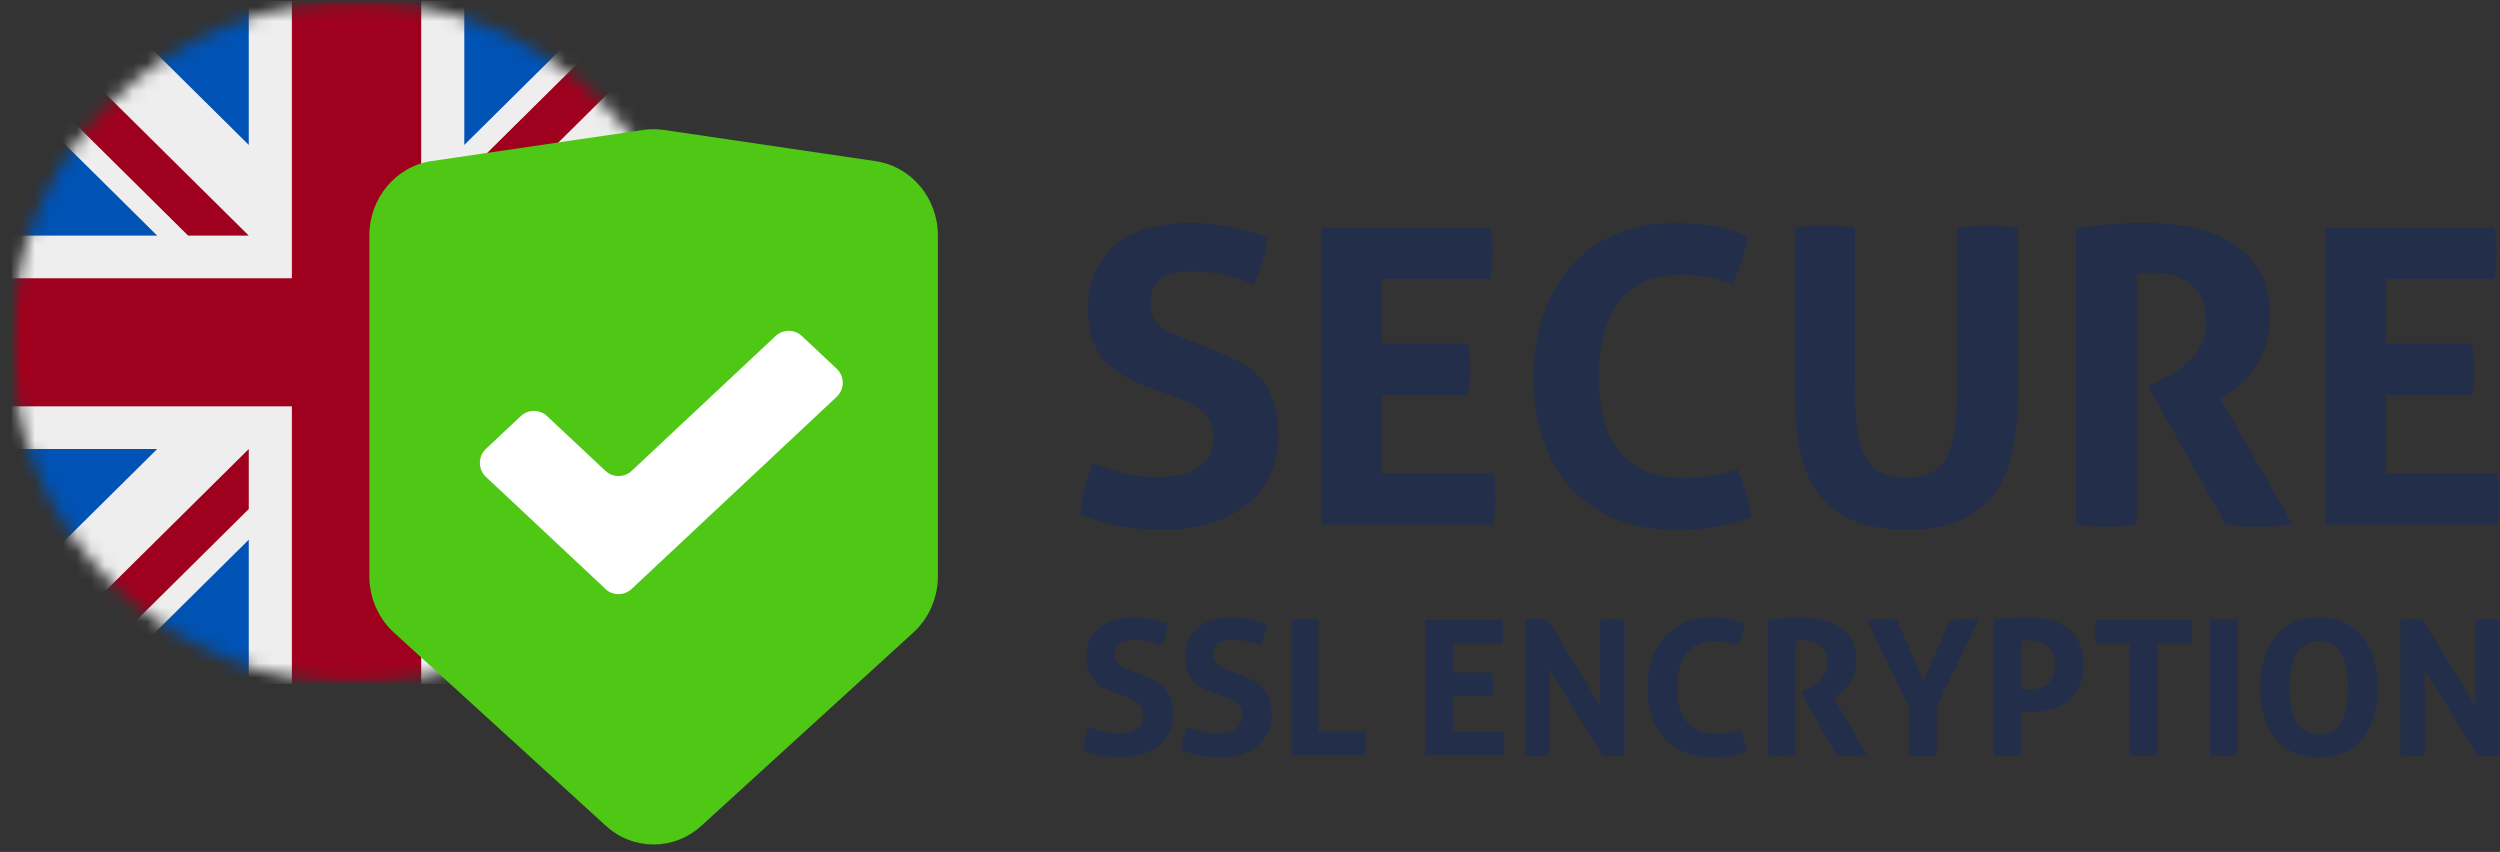
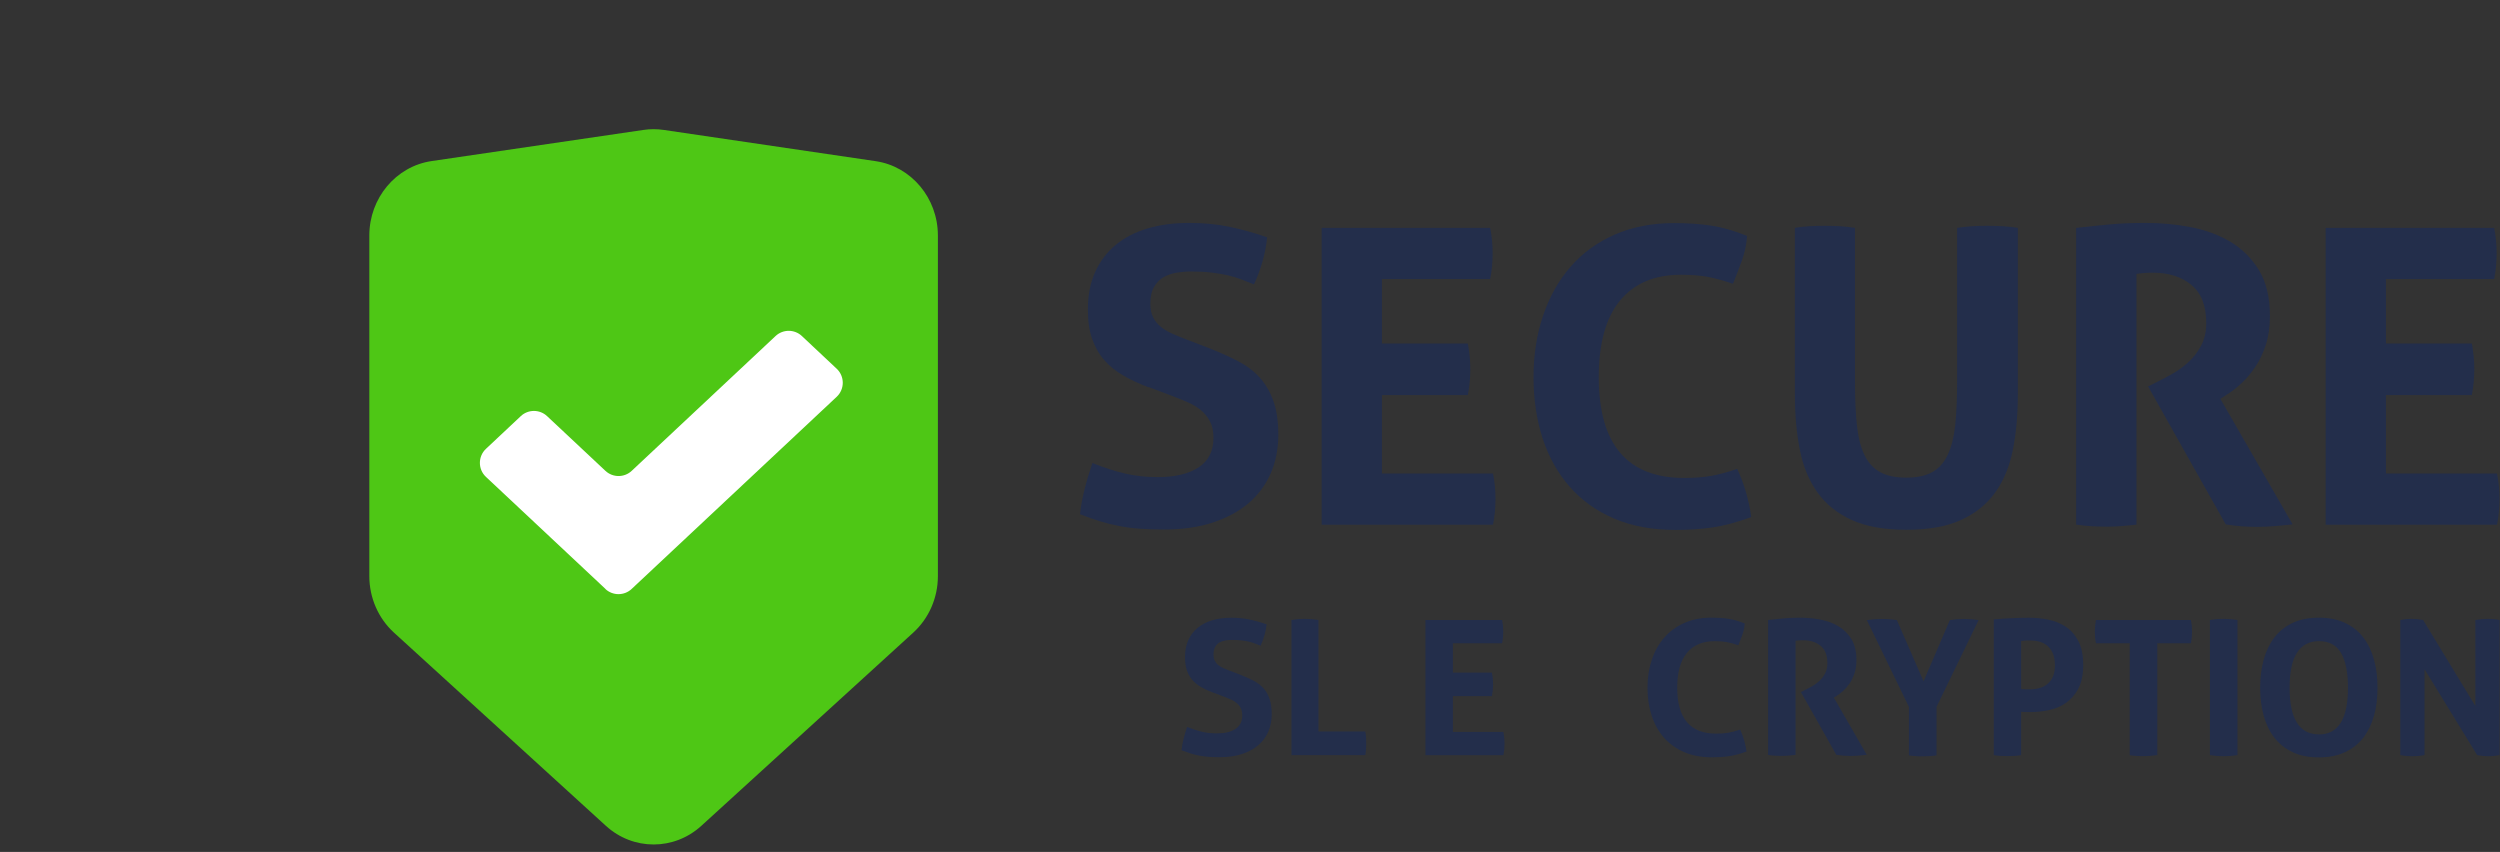
<svg xmlns="http://www.w3.org/2000/svg" width="179" height="61" viewBox="0 0 179 61" fill="none">
  <rect x="0" y="0" width="179" height="61" fill="#333333" stroke="none" />
  <mask id="mask0_218_2658" style="mask-type:luminance" maskUnits="userSpaceOnUse" x="0" y="0" width="51" height="49">
-     <path d="M50.22 0.066H0.836V48.962H50.22V0.066Z" fill="white" />
+     <path d="M50.22 0.066H0.836H50.22V0.066Z" fill="white" />
  </mask>
  <g mask="url(#mask0_218_2658)">
    <mask id="mask1_218_2658" style="mask-type:alpha" maskUnits="userSpaceOnUse" x="0" y="0" width="51" height="49">
      <path d="M25.528 48.958C39.165 48.958 50.22 38.013 50.22 24.51C50.22 11.008 39.165 0.062 25.528 0.062C11.891 0.062 0.836 11.008 0.836 24.51C0.836 38.013 11.891 48.958 25.528 48.958Z" fill="white" />
    </mask>
    <g mask="url(#mask1_218_2658)">
-       <path d="M0.836 0.062L1.607 2.163L0.836 4.36V6.556L3.922 11.713L0.836 16.87V19.926L3.922 24.51L0.836 29.094V32.15L3.922 37.307L0.836 42.464V48.958L2.958 48.194L5.176 48.958H7.395L12.603 45.902L17.811 48.958H20.898L25.528 45.902L30.157 48.958H33.244L38.453 45.902L43.661 48.958H50.22L49.448 46.857L50.22 44.661V42.464L47.133 37.307L50.22 32.15V29.094L47.133 24.51L50.22 19.926V16.87L47.133 11.713L50.22 6.556V0.062L48.098 0.826L45.879 0.062H43.661L38.453 3.118L33.244 0.062H30.157L25.528 3.118L20.898 0.062H17.811L12.603 3.118L7.395 0.062H0.836Z" fill="#EEEEEE" />
-       <path d="M33.244 0.062V10.376L43.661 0.062H33.244ZM50.22 6.556L39.803 16.87H50.22V6.556ZM0.836 16.87H11.253L0.836 6.556V16.87ZM7.395 0.062L17.811 10.376V0.062H7.395ZM17.811 48.958V38.644L7.395 48.958H17.811ZM0.836 42.464L11.253 32.15H0.836V42.464ZM50.22 32.15H39.803L50.22 42.464V32.15ZM43.661 48.958L33.244 38.644V48.958H43.661Z" fill="#0052B4" />
      <path d="M0.836 0.062V4.36L13.471 16.87H17.811L0.836 0.062ZM20.898 0.062V19.926H0.836V29.094H20.898V48.958H30.157V29.094H50.22V19.926H30.157V0.062H20.898ZM45.879 0.062L33.244 12.573V16.87L50.22 0.062H45.879ZM17.811 32.15L0.836 48.958H5.176L17.811 36.448V32.15ZM33.244 32.15L50.22 48.958V44.661L37.584 32.15H33.244Z" fill="#9F001D" />
    </g>
  </g>
  <g clip-path="url(#clip0_218_2658)">
    <path d="M63.033 31.199C63.033 40.164 55.764 47.433 46.799 47.433C37.834 47.433 30.565 40.164 30.565 31.199C30.565 22.234 37.834 14.965 46.799 14.965C55.764 14.965 63.033 22.234 63.033 31.199Z" fill="#468B96" />
    <path d="M65.392 45.292L50.217 59.128C48.262 60.91 45.335 60.91 43.38 59.128L28.204 45.292C27.087 44.271 26.444 42.797 26.444 41.252V16.863C26.444 14.185 28.345 11.911 30.899 11.533L46.069 9.303C46.55 9.232 47.041 9.232 47.522 9.303L62.697 11.539C65.252 11.916 67.153 14.185 67.153 16.863V41.252C67.153 42.802 66.51 44.271 65.392 45.292Z" fill="#4EC715" />
    <path d="M43.352 42.168L34.797 34.148C34.214 33.603 34.214 32.679 34.797 32.134L37.287 29.796C37.816 29.299 38.643 29.299 39.172 29.796L43.347 33.711C43.876 34.208 44.702 34.208 45.231 33.711L55.53 24.06C56.059 23.563 56.886 23.563 57.415 24.06L59.905 26.399C60.488 26.944 60.488 27.867 59.905 28.413L45.226 42.168C44.697 42.665 43.87 42.665 43.341 42.168H43.352Z" fill="white" />
    <path d="M82.24 27.734C81.57 27.48 80.971 27.199 80.436 26.892C79.901 26.584 79.448 26.222 79.075 25.795C78.702 25.374 78.411 24.866 78.2 24.272C77.989 23.678 77.892 22.971 77.892 22.145C77.892 21.14 78.065 20.254 78.411 19.482C78.756 18.715 79.242 18.067 79.874 17.543C80.506 17.019 81.262 16.625 82.153 16.361C83.039 16.096 84.038 15.961 85.14 15.961C86.144 15.961 87.084 16.047 87.964 16.226C88.839 16.404 89.763 16.658 90.729 16.992C90.61 18.137 90.297 19.261 89.784 20.362C89.487 20.244 89.19 20.125 88.882 20.006C88.574 19.887 88.25 19.79 87.905 19.709C87.559 19.628 87.17 19.569 86.738 19.515C86.306 19.466 85.809 19.439 85.258 19.439C84.924 19.439 84.584 19.471 84.238 19.525C83.892 19.585 83.584 19.693 83.309 19.849C83.034 20.006 82.807 20.238 82.629 20.546C82.45 20.854 82.364 21.253 82.364 21.745C82.364 22.139 82.434 22.469 82.569 22.733C82.704 22.998 82.893 23.225 83.131 23.414C83.368 23.603 83.633 23.759 83.93 23.889C84.227 24.018 84.524 24.143 84.816 24.256L86.593 24.937C87.343 25.234 88.024 25.536 88.634 25.855C89.244 26.168 89.763 26.562 90.184 27.021C90.605 27.486 90.94 28.047 91.172 28.706C91.41 29.365 91.528 30.18 91.528 31.147C91.528 32.114 91.345 33.07 90.983 33.896C90.616 34.722 90.092 35.435 89.401 36.024C88.71 36.612 87.856 37.077 86.841 37.412C85.826 37.747 84.659 37.914 83.336 37.914C82.688 37.914 82.105 37.892 81.592 37.855C81.079 37.817 80.593 37.752 80.128 37.66C79.664 37.574 79.204 37.46 78.751 37.32C78.297 37.185 77.822 37.012 77.331 36.818C77.39 36.245 77.498 35.651 77.655 35.03C77.811 34.409 78 33.783 78.216 33.151C79.043 33.486 79.826 33.739 80.555 33.907C81.284 34.074 82.061 34.161 82.893 34.161C84.135 34.161 85.113 33.928 85.82 33.464C86.528 33 86.884 32.297 86.884 31.347C86.884 30.872 86.798 30.477 86.63 30.164C86.463 29.851 86.247 29.581 85.982 29.365C85.718 29.149 85.415 28.965 85.08 28.82C84.746 28.674 84.4 28.528 84.043 28.393L82.24 27.712V27.734Z" fill="#232E4B" />
    <path d="M94.63 16.316H106.695C106.814 16.91 106.873 17.51 106.873 18.12C106.873 18.768 106.814 19.389 106.695 19.983H98.945V24.595H105.096C105.215 25.227 105.275 25.837 105.275 26.426C105.275 27.058 105.215 27.679 105.096 28.289H98.945V33.906H106.9C107.019 34.5 107.078 35.099 107.078 35.71C107.078 36.358 107.019 36.979 106.9 37.573H94.63V16.316Z" fill="#232E4B" />
    <path d="M124.381 33.562C124.635 34.113 124.851 34.68 125.019 35.263C125.186 35.847 125.31 36.43 125.386 37.024C124.36 37.397 123.436 37.645 122.621 37.764C121.8 37.883 120.92 37.942 119.975 37.942C118.3 37.942 116.832 37.672 115.568 37.127C114.304 36.586 113.246 35.825 112.387 34.847C111.528 33.87 110.886 32.714 110.448 31.375C110.016 30.036 109.8 28.578 109.8 27C109.8 25.424 110.027 23.96 110.481 22.61C110.934 21.26 111.588 20.093 112.446 19.105C113.305 18.117 114.358 17.35 115.611 16.799C116.864 16.248 118.29 15.973 119.883 15.973C120.828 15.973 121.703 16.032 122.502 16.151C123.301 16.27 124.165 16.518 125.089 16.891C125.051 17.485 124.932 18.057 124.732 18.619C124.533 19.181 124.317 19.748 124.079 20.32C123.388 20.082 122.777 19.915 122.248 19.818C121.714 19.721 121.087 19.672 120.358 19.672C118.468 19.672 117.01 20.288 115.994 21.519C114.979 22.75 114.471 24.581 114.471 27.006C114.471 31.818 116.513 34.221 120.59 34.221C121.319 34.221 121.962 34.172 122.513 34.075C123.064 33.978 123.685 33.811 124.376 33.573L124.381 33.562Z" fill="#232E4B" />
    <path d="M128.492 16.314C128.865 16.254 129.232 16.217 129.588 16.195C129.945 16.173 130.307 16.168 130.685 16.168C131.019 16.168 131.365 16.179 131.721 16.195C132.078 16.217 132.44 16.254 132.818 16.314V27.342C132.818 28.546 132.861 29.572 132.953 30.431C133.045 31.289 133.217 31.997 133.487 32.559C133.752 33.12 134.13 33.536 134.611 33.801C135.091 34.065 135.718 34.2 136.49 34.2C137.262 34.2 137.878 34.065 138.353 33.801C138.829 33.536 139.196 33.12 139.46 32.559C139.725 31.997 139.903 31.289 139.995 30.431C140.081 29.572 140.13 28.541 140.13 27.342V16.314C140.524 16.254 140.897 16.217 141.253 16.195C141.61 16.173 141.955 16.168 142.29 16.168C142.647 16.168 143.003 16.179 143.37 16.195C143.732 16.217 144.105 16.254 144.477 16.314V28.26C144.477 29.702 144.359 31.014 144.121 32.208C143.883 33.401 143.462 34.422 142.852 35.27C142.242 36.117 141.421 36.771 140.4 37.235C139.374 37.7 138.072 37.932 136.496 37.932C134.919 37.932 133.617 37.7 132.591 37.235C131.565 36.771 130.749 36.117 130.139 35.27C129.529 34.422 129.102 33.401 128.87 32.208C128.632 31.014 128.514 29.696 128.514 28.26V16.314H128.492Z" fill="#232E4B" />
    <path d="M148.657 16.317C149.527 16.22 150.337 16.134 151.098 16.064C151.86 15.993 152.702 15.961 153.625 15.961C154.711 15.961 155.78 16.058 156.833 16.258C157.887 16.458 158.837 16.803 159.685 17.306C160.533 17.808 161.219 18.488 161.742 19.347C162.266 20.206 162.526 21.297 162.526 22.614C162.526 23.403 162.428 24.099 162.229 24.699C162.029 25.298 161.78 25.828 161.472 26.281C161.165 26.735 160.835 27.124 160.484 27.448C160.128 27.772 159.793 28.037 159.48 28.231L158.977 28.555L164.151 37.547C163.757 37.585 163.341 37.628 162.909 37.666C162.477 37.703 162.034 37.725 161.58 37.725C160.83 37.725 160.09 37.666 159.361 37.547L153.804 27.669L154.511 27.313C154.787 27.178 155.121 27 155.516 26.778C155.91 26.562 156.288 26.292 156.655 25.963C157.017 25.639 157.33 25.244 157.584 24.78C157.838 24.316 157.968 23.77 157.968 23.138C157.968 21.896 157.611 20.983 156.904 20.4C156.196 19.817 155.278 19.525 154.155 19.525C153.723 19.525 153.328 19.552 152.972 19.612V37.563C152.616 37.601 152.265 37.639 151.908 37.666C151.552 37.698 151.206 37.709 150.871 37.709C150.536 37.709 150.18 37.698 149.807 37.682C149.435 37.66 149.046 37.622 148.652 37.563V16.317H148.657Z" fill="#232E4B" />
    <path d="M166.517 16.316H178.582C178.701 16.91 178.76 17.51 178.76 18.12C178.76 18.768 178.701 19.389 178.582 19.983H170.832V24.595H176.983C177.102 25.227 177.162 25.837 177.162 26.426C177.162 27.058 177.102 27.679 176.983 28.289H170.832V33.906H178.787C178.906 34.5 178.965 35.099 178.965 35.71C178.965 36.358 178.906 36.979 178.787 37.573H166.517V16.316Z" fill="#232E4B" />
-     <path d="M79.762 49.582C79.46 49.464 79.184 49.339 78.942 49.199C78.698 49.059 78.493 48.897 78.32 48.702C78.148 48.508 78.018 48.276 77.921 48.011C77.829 47.741 77.78 47.417 77.78 47.044C77.78 46.585 77.861 46.185 78.018 45.834C78.175 45.483 78.396 45.192 78.682 44.954C78.969 44.717 79.314 44.538 79.719 44.414C80.124 44.295 80.578 44.23 81.08 44.23C81.539 44.23 81.966 44.268 82.365 44.349C82.765 44.43 83.186 44.549 83.624 44.7C83.57 45.219 83.424 45.732 83.192 46.234C83.057 46.18 82.922 46.126 82.781 46.072C82.641 46.018 82.495 45.975 82.338 45.937C82.182 45.899 82.004 45.872 81.809 45.851C81.609 45.829 81.388 45.818 81.134 45.818C80.983 45.818 80.826 45.834 80.67 45.856C80.513 45.883 80.373 45.932 80.248 46.002C80.124 46.072 80.022 46.18 79.941 46.321C79.86 46.461 79.822 46.639 79.822 46.866C79.822 47.044 79.854 47.195 79.914 47.314C79.978 47.433 80.059 47.541 80.167 47.622C80.275 47.708 80.394 47.779 80.529 47.838C80.664 47.897 80.799 47.951 80.934 48.005L81.744 48.313C82.085 48.448 82.392 48.589 82.673 48.729C82.949 48.875 83.186 49.048 83.381 49.258C83.575 49.469 83.726 49.723 83.829 50.025C83.937 50.328 83.991 50.695 83.991 51.138C83.991 51.581 83.91 52.013 83.743 52.391C83.575 52.769 83.338 53.093 83.024 53.357C82.711 53.627 82.322 53.838 81.858 53.989C81.393 54.14 80.864 54.216 80.265 54.216C79.968 54.216 79.703 54.205 79.471 54.189C79.239 54.173 79.017 54.14 78.806 54.103C78.596 54.065 78.385 54.011 78.18 53.946C77.975 53.881 77.759 53.806 77.532 53.719C77.559 53.46 77.608 53.19 77.678 52.904C77.748 52.623 77.834 52.337 77.932 52.05C78.31 52.202 78.661 52.315 78.996 52.396C79.325 52.472 79.681 52.51 80.059 52.51C80.626 52.51 81.069 52.407 81.393 52.191C81.717 51.98 81.879 51.662 81.879 51.23C81.879 51.014 81.842 50.835 81.766 50.69C81.69 50.544 81.593 50.425 81.469 50.328C81.35 50.23 81.21 50.144 81.058 50.079C80.907 50.014 80.751 49.95 80.589 49.885L79.768 49.577L79.762 49.582Z" fill="#232E4B" />
    <path d="M86.828 49.582C86.525 49.464 86.25 49.339 86.007 49.199C85.764 49.059 85.558 48.897 85.386 48.702C85.213 48.508 85.083 48.276 84.986 48.011C84.894 47.741 84.846 47.417 84.846 47.044C84.846 46.585 84.927 46.185 85.083 45.834C85.24 45.483 85.461 45.192 85.748 44.954C86.034 44.717 86.379 44.538 86.784 44.414C87.189 44.295 87.643 44.23 88.145 44.23C88.604 44.23 89.031 44.268 89.431 44.349C89.83 44.43 90.251 44.549 90.689 44.7C90.635 45.219 90.489 45.732 90.257 46.234C90.122 46.18 89.987 46.126 89.847 46.072C89.706 46.018 89.56 45.975 89.404 45.937C89.247 45.899 89.069 45.872 88.874 45.851C88.675 45.829 88.453 45.818 88.199 45.818C88.048 45.818 87.891 45.834 87.735 45.856C87.578 45.883 87.438 45.932 87.314 46.002C87.189 46.072 87.087 46.18 87.006 46.321C86.925 46.461 86.887 46.639 86.887 46.866C86.887 47.044 86.919 47.195 86.979 47.314C87.044 47.433 87.125 47.541 87.233 47.622C87.341 47.708 87.459 47.779 87.594 47.838C87.73 47.897 87.865 47.951 87.999 48.005L88.81 48.313C89.15 48.448 89.458 48.589 89.739 48.729C90.014 48.875 90.251 49.048 90.446 49.258C90.64 49.469 90.792 49.723 90.894 50.025C91.002 50.328 91.056 50.695 91.056 51.138C91.056 51.581 90.975 52.013 90.808 52.391C90.64 52.769 90.403 53.093 90.09 53.357C89.776 53.627 89.387 53.838 88.923 53.989C88.459 54.14 87.929 54.216 87.33 54.216C87.033 54.216 86.768 54.205 86.536 54.189C86.304 54.173 86.082 54.14 85.872 54.103C85.661 54.065 85.45 54.011 85.245 53.946C85.04 53.881 84.824 53.806 84.597 53.719C84.624 53.46 84.673 53.19 84.743 52.904C84.813 52.623 84.9 52.337 84.997 52.05C85.375 52.202 85.726 52.315 86.061 52.396C86.39 52.472 86.747 52.51 87.125 52.51C87.692 52.51 88.135 52.407 88.459 52.191C88.783 51.98 88.945 51.662 88.945 51.23C88.945 51.014 88.907 50.835 88.831 50.69C88.756 50.544 88.658 50.425 88.534 50.328C88.415 50.23 88.275 50.144 88.124 50.079C87.972 50.014 87.816 49.95 87.654 49.885L86.833 49.577L86.828 49.582Z" fill="#232E4B" />
    <path d="M92.464 44.39C92.793 44.336 93.112 44.309 93.42 44.309C93.728 44.309 94.063 44.336 94.403 44.39V52.372H97.757C97.784 52.523 97.8 52.669 97.811 52.809C97.821 52.949 97.821 53.079 97.821 53.209C97.821 53.355 97.821 53.495 97.811 53.63C97.8 53.77 97.784 53.916 97.757 54.067H92.469V44.39H92.464Z" fill="#232E4B" />
    <path d="M102.061 44.391H107.553C107.607 44.661 107.634 44.936 107.634 45.212C107.634 45.508 107.607 45.789 107.553 46.059H104.026V48.16H106.824C106.878 48.446 106.905 48.727 106.905 48.997C106.905 49.283 106.878 49.564 106.824 49.845H104.026V52.405H107.645C107.699 52.675 107.726 52.95 107.726 53.226C107.726 53.523 107.699 53.804 107.645 54.074H102.061V44.396V44.391Z" fill="#232E4B" />
-     <path d="M109.207 44.39C109.488 44.336 109.747 44.309 110.001 44.309C110.271 44.309 110.547 44.336 110.838 44.39L114.581 50.552V44.39C114.905 44.336 115.213 44.309 115.51 44.309C115.785 44.309 116.055 44.336 116.314 44.39V54.067C116.028 54.121 115.769 54.148 115.531 54.148C115.277 54.148 115.007 54.121 114.71 54.067L110.941 47.916V54.067C110.655 54.121 110.363 54.148 110.066 54.148C109.769 54.148 109.483 54.121 109.207 54.067V44.39Z" fill="#232E4B" />
    <path d="M124.593 52.237C124.712 52.491 124.804 52.745 124.885 53.009C124.96 53.274 125.014 53.539 125.052 53.809C124.588 53.981 124.166 54.089 123.794 54.143C123.421 54.197 123.021 54.224 122.589 54.224C121.828 54.224 121.158 54.1 120.586 53.852C120.013 53.603 119.527 53.258 119.138 52.815C118.75 52.372 118.453 51.843 118.258 51.233C118.058 50.622 117.961 49.958 117.961 49.24C117.961 48.522 118.064 47.857 118.269 47.242C118.474 46.626 118.771 46.097 119.165 45.648C119.554 45.2 120.035 44.849 120.607 44.601C121.18 44.347 121.828 44.223 122.552 44.223C122.984 44.223 123.378 44.25 123.745 44.304C124.107 44.358 124.501 44.471 124.922 44.639C124.906 44.908 124.852 45.168 124.76 45.427C124.669 45.681 124.571 45.94 124.463 46.199C124.15 46.091 123.869 46.016 123.626 45.972C123.383 45.929 123.097 45.908 122.768 45.908C121.909 45.908 121.245 46.188 120.78 46.75C120.316 47.312 120.089 48.143 120.089 49.245C120.089 51.432 121.018 52.529 122.876 52.529C123.205 52.529 123.497 52.507 123.751 52.464C123.999 52.421 124.285 52.345 124.598 52.237H124.593Z" fill="#232E4B" />
    <path d="M126.612 44.389C127.006 44.345 127.379 44.308 127.725 44.275C128.07 44.243 128.454 44.227 128.875 44.227C129.366 44.227 129.858 44.27 130.333 44.362C130.814 44.453 131.246 44.61 131.629 44.837C132.013 45.064 132.326 45.377 132.564 45.766C132.801 46.155 132.92 46.651 132.92 47.251C132.92 47.607 132.877 47.926 132.785 48.201C132.693 48.477 132.58 48.714 132.439 48.92C132.299 49.125 132.148 49.303 131.991 49.449C131.829 49.595 131.678 49.714 131.532 49.805L131.305 49.951L133.66 54.045C133.482 54.061 133.293 54.083 133.093 54.099C132.893 54.115 132.693 54.126 132.488 54.126C132.148 54.126 131.813 54.099 131.478 54.045L128.945 49.551L129.269 49.389C129.393 49.325 129.545 49.244 129.728 49.146C129.906 49.049 130.079 48.925 130.247 48.774C130.414 48.628 130.555 48.444 130.668 48.234C130.787 48.023 130.841 47.775 130.841 47.489C130.841 46.921 130.679 46.506 130.355 46.241C130.031 45.976 129.615 45.841 129.102 45.841C128.902 45.841 128.724 45.858 128.562 45.879V54.05C128.4 54.066 128.238 54.083 128.076 54.099C127.914 54.115 127.757 54.12 127.606 54.12C127.455 54.12 127.293 54.12 127.12 54.109C126.947 54.099 126.774 54.083 126.596 54.056V44.378L126.612 44.389Z" fill="#232E4B" />
    <path d="M136.679 50.613L133.665 44.397C134.043 44.343 134.421 44.316 134.794 44.316C135.134 44.316 135.474 44.343 135.815 44.397L137.726 48.783L139.611 44.397C139.946 44.343 140.286 44.316 140.632 44.316C140.956 44.316 141.302 44.343 141.669 44.397L138.655 50.613V54.086C138.477 54.113 138.304 54.129 138.142 54.14C137.98 54.151 137.818 54.156 137.656 54.156C137.505 54.156 137.343 54.156 137.181 54.14C137.014 54.129 136.846 54.113 136.679 54.086V50.613Z" fill="#232E4B" />
    <path d="M142.748 44.349C143.158 44.312 143.579 44.285 144.001 44.263C144.422 44.241 144.849 44.23 145.281 44.23C145.713 44.23 146.183 44.274 146.647 44.365C147.111 44.457 147.527 44.625 147.9 44.868C148.273 45.116 148.575 45.456 148.807 45.899C149.039 46.337 149.158 46.909 149.158 47.606C149.158 48.303 149.039 48.875 148.807 49.307C148.575 49.744 148.273 50.085 147.905 50.339C147.538 50.592 147.128 50.76 146.674 50.852C146.22 50.943 145.772 50.986 145.335 50.986C145.216 50.986 145.108 50.986 145.005 50.981C144.903 50.981 144.805 50.97 144.714 50.959V54.07C144.541 54.097 144.379 54.113 144.217 54.124C144.055 54.135 143.898 54.135 143.747 54.135C143.601 54.135 143.444 54.135 143.277 54.124C143.104 54.113 142.931 54.097 142.753 54.07V44.355L142.748 44.349ZM144.714 49.329C144.822 49.345 144.924 49.356 145.016 49.356H145.362C145.583 49.356 145.804 49.329 146.021 49.269C146.237 49.21 146.426 49.112 146.593 48.977C146.76 48.843 146.89 48.664 146.987 48.448C147.084 48.232 147.133 47.957 147.133 47.633C147.133 47.309 147.084 47.023 146.987 46.79C146.89 46.563 146.755 46.38 146.593 46.239C146.426 46.099 146.237 46.002 146.021 45.942C145.804 45.883 145.583 45.856 145.362 45.856C145.264 45.856 145.173 45.856 145.086 45.861C145 45.861 144.876 45.878 144.714 45.894V49.329Z" fill="#232E4B" />
    <path d="M152.48 46.059H150.071C150.017 45.789 149.99 45.508 149.99 45.212C149.99 44.931 150.017 44.661 150.071 44.391H156.871C156.925 44.661 156.952 44.936 156.952 45.212C156.952 45.508 156.925 45.789 156.871 46.059H154.462V54.068C154.3 54.085 154.138 54.101 153.976 54.117C153.814 54.133 153.657 54.139 153.506 54.139C153.355 54.139 153.188 54.139 153.015 54.128C152.842 54.117 152.664 54.101 152.486 54.074V46.065L152.48 46.059Z" fill="#232E4B" />
    <path d="M158.227 44.39C158.556 44.336 158.886 44.309 159.21 44.309C159.534 44.309 159.863 44.336 160.204 44.39V54.067C159.863 54.121 159.534 54.148 159.221 54.148C158.886 54.148 158.556 54.121 158.227 54.067V44.39Z" fill="#232E4B" />
    <path d="M166.029 54.228C165.3 54.228 164.674 54.104 164.145 53.85C163.615 53.602 163.178 53.251 162.838 52.808C162.498 52.365 162.244 51.841 162.076 51.231C161.909 50.626 161.828 49.962 161.828 49.244C161.828 48.525 161.909 47.861 162.076 47.245C162.244 46.63 162.498 46.1 162.838 45.652C163.178 45.204 163.615 44.853 164.145 44.605C164.674 44.351 165.3 44.227 166.029 44.227C166.759 44.227 167.385 44.351 167.914 44.605C168.444 44.858 168.881 45.204 169.221 45.652C169.561 46.1 169.815 46.635 169.983 47.245C170.15 47.861 170.231 48.525 170.231 49.244C170.231 49.962 170.15 50.621 169.983 51.231C169.815 51.836 169.561 52.36 169.221 52.808C168.881 53.251 168.444 53.602 167.914 53.85C167.385 54.104 166.759 54.228 166.029 54.228ZM166.029 52.587C167.423 52.587 168.114 51.474 168.114 49.249C168.114 48.136 167.947 47.3 167.612 46.743C167.277 46.187 166.753 45.906 166.046 45.906C164.636 45.906 163.934 47.019 163.934 49.244C163.934 51.469 164.636 52.581 166.035 52.581L166.029 52.587Z" fill="#232E4B" />
    <path d="M171.862 44.39C172.143 44.336 172.402 44.309 172.656 44.309C172.926 44.309 173.201 44.336 173.493 44.39L177.236 50.552V44.39C177.56 44.336 177.867 44.309 178.164 44.309C178.44 44.309 178.71 44.336 178.969 44.39V54.067C178.683 54.121 178.424 54.148 178.186 54.148C177.932 54.148 177.662 54.121 177.365 54.067L173.596 47.916V54.067C173.309 54.121 173.018 54.148 172.721 54.148C172.424 54.148 172.137 54.121 171.862 54.067V44.39Z" fill="#232E4B" />
  </g>
  <defs>
    <clipPath id="clip0_218_2658">
      <rect width="152.527" height="51.213" fill="white" transform="translate(26.44 9.25)" />
    </clipPath>
  </defs>
</svg>